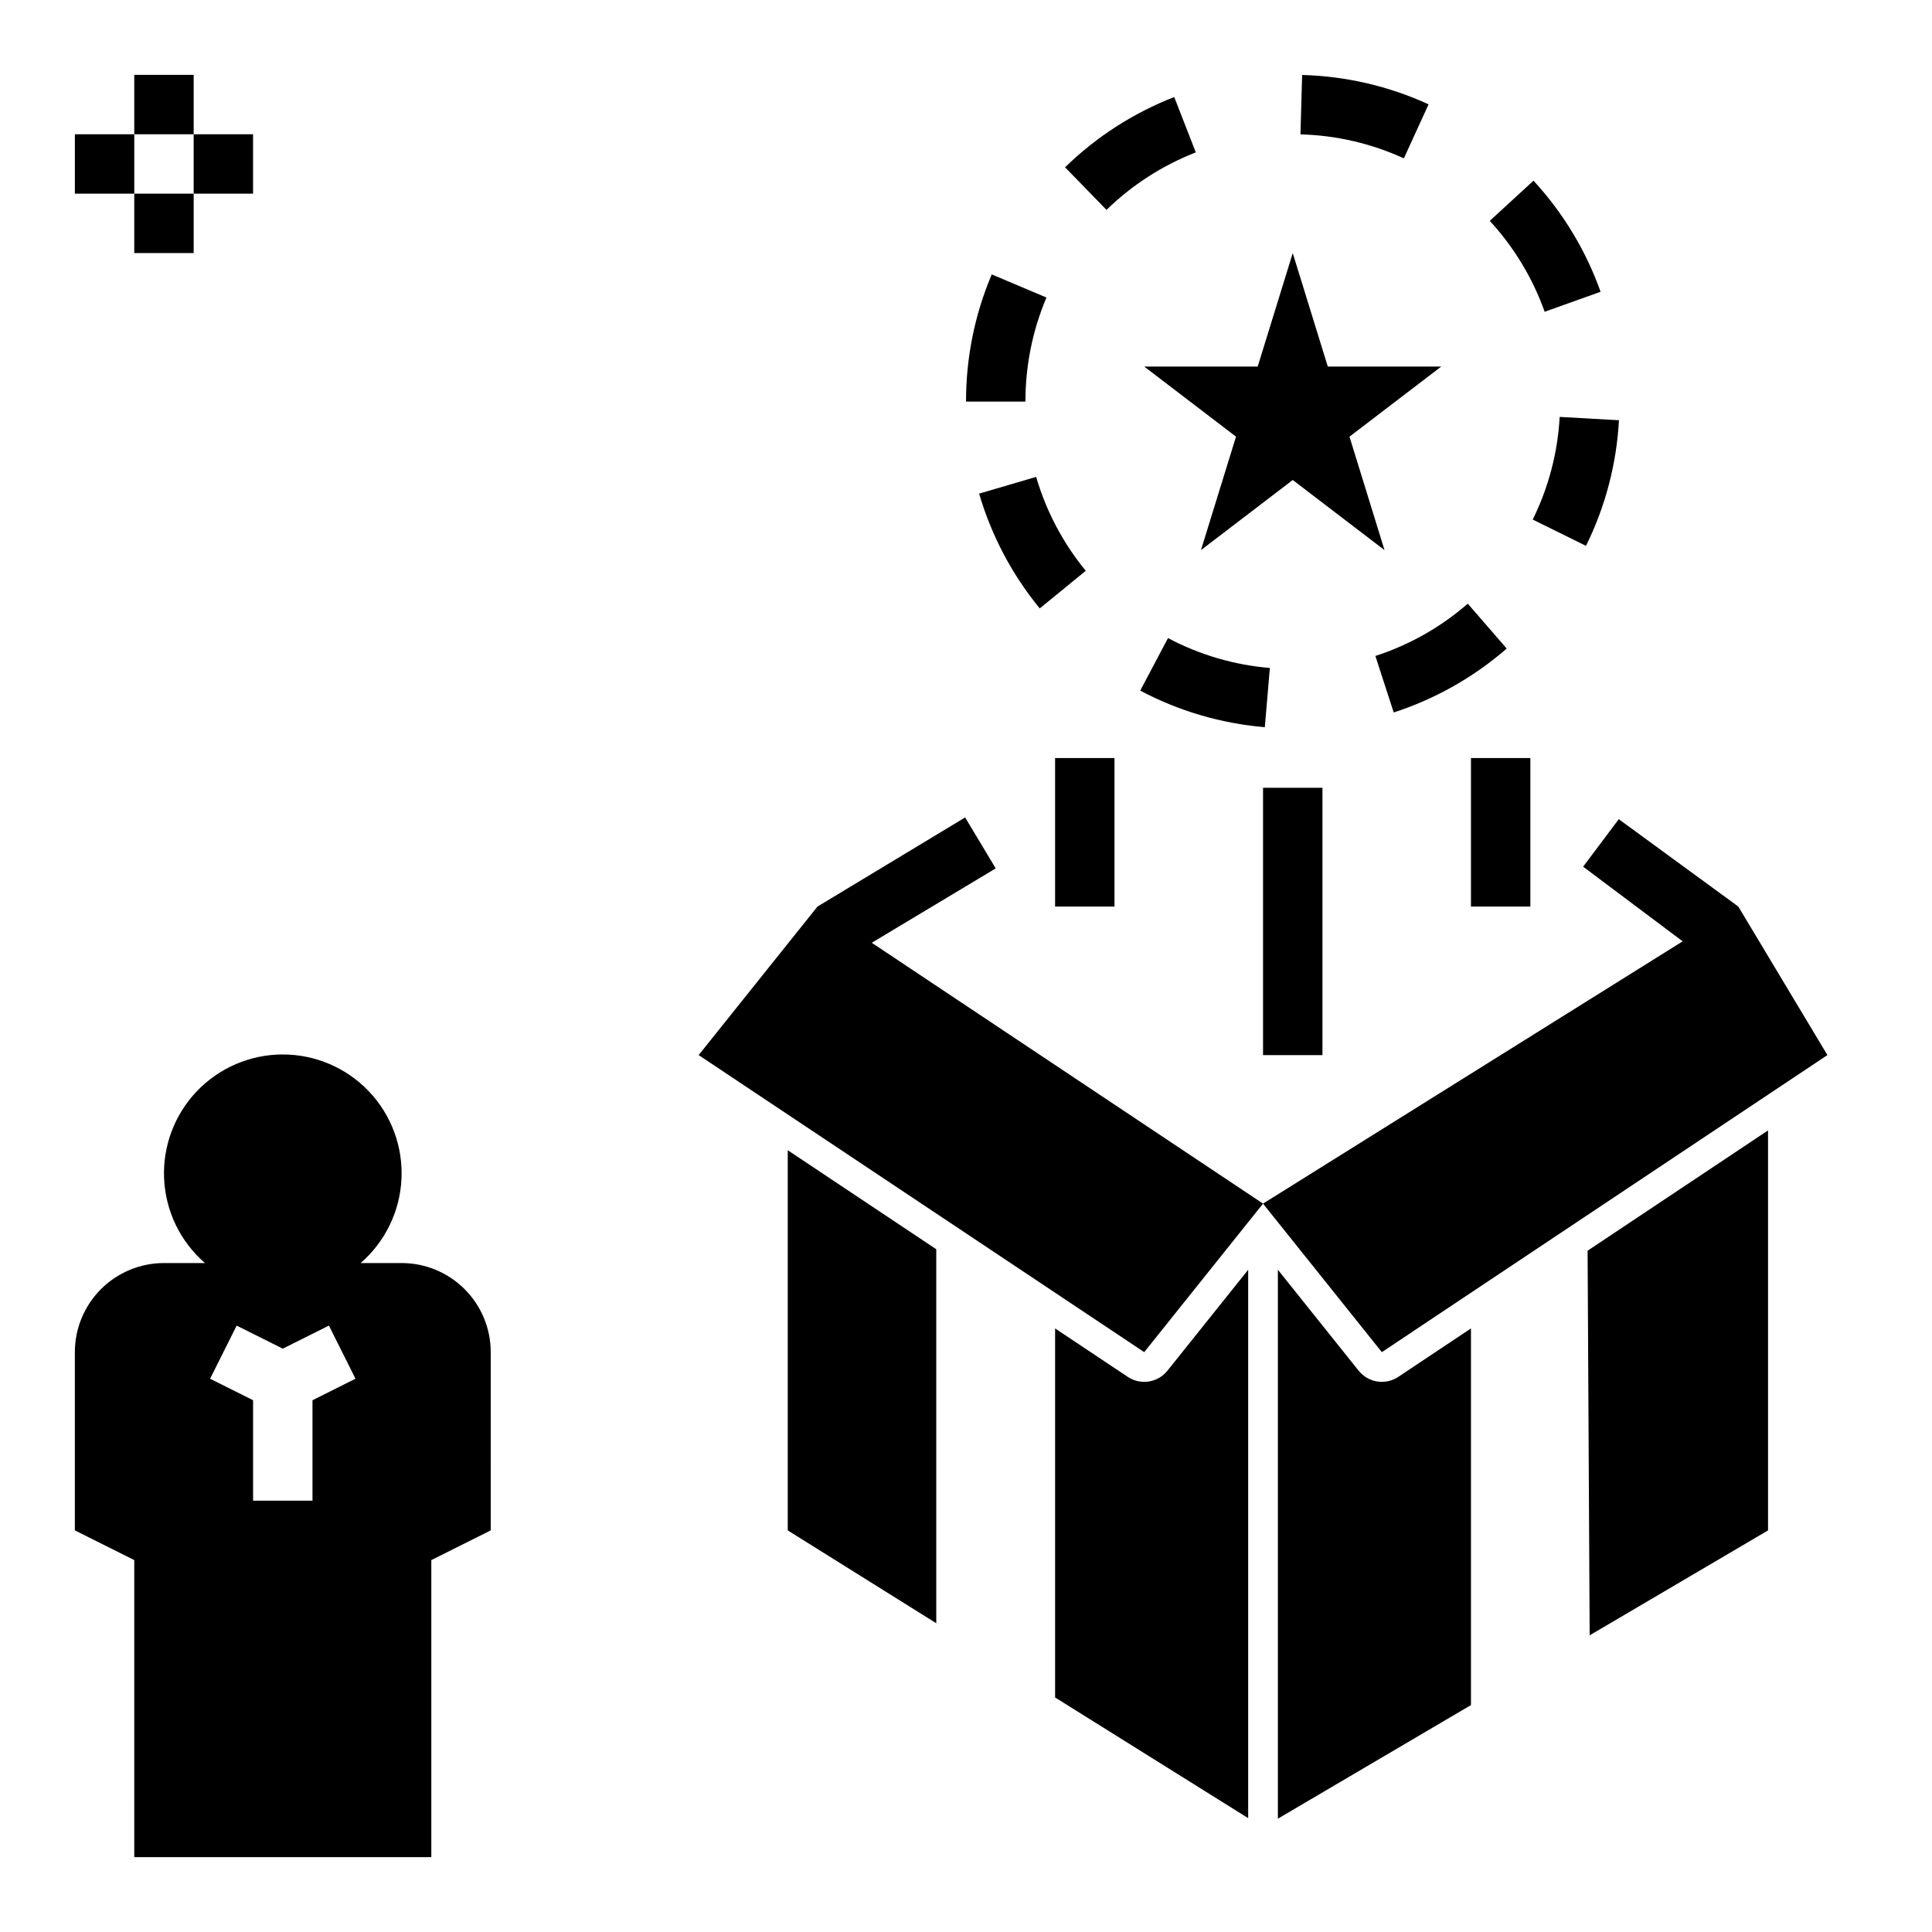
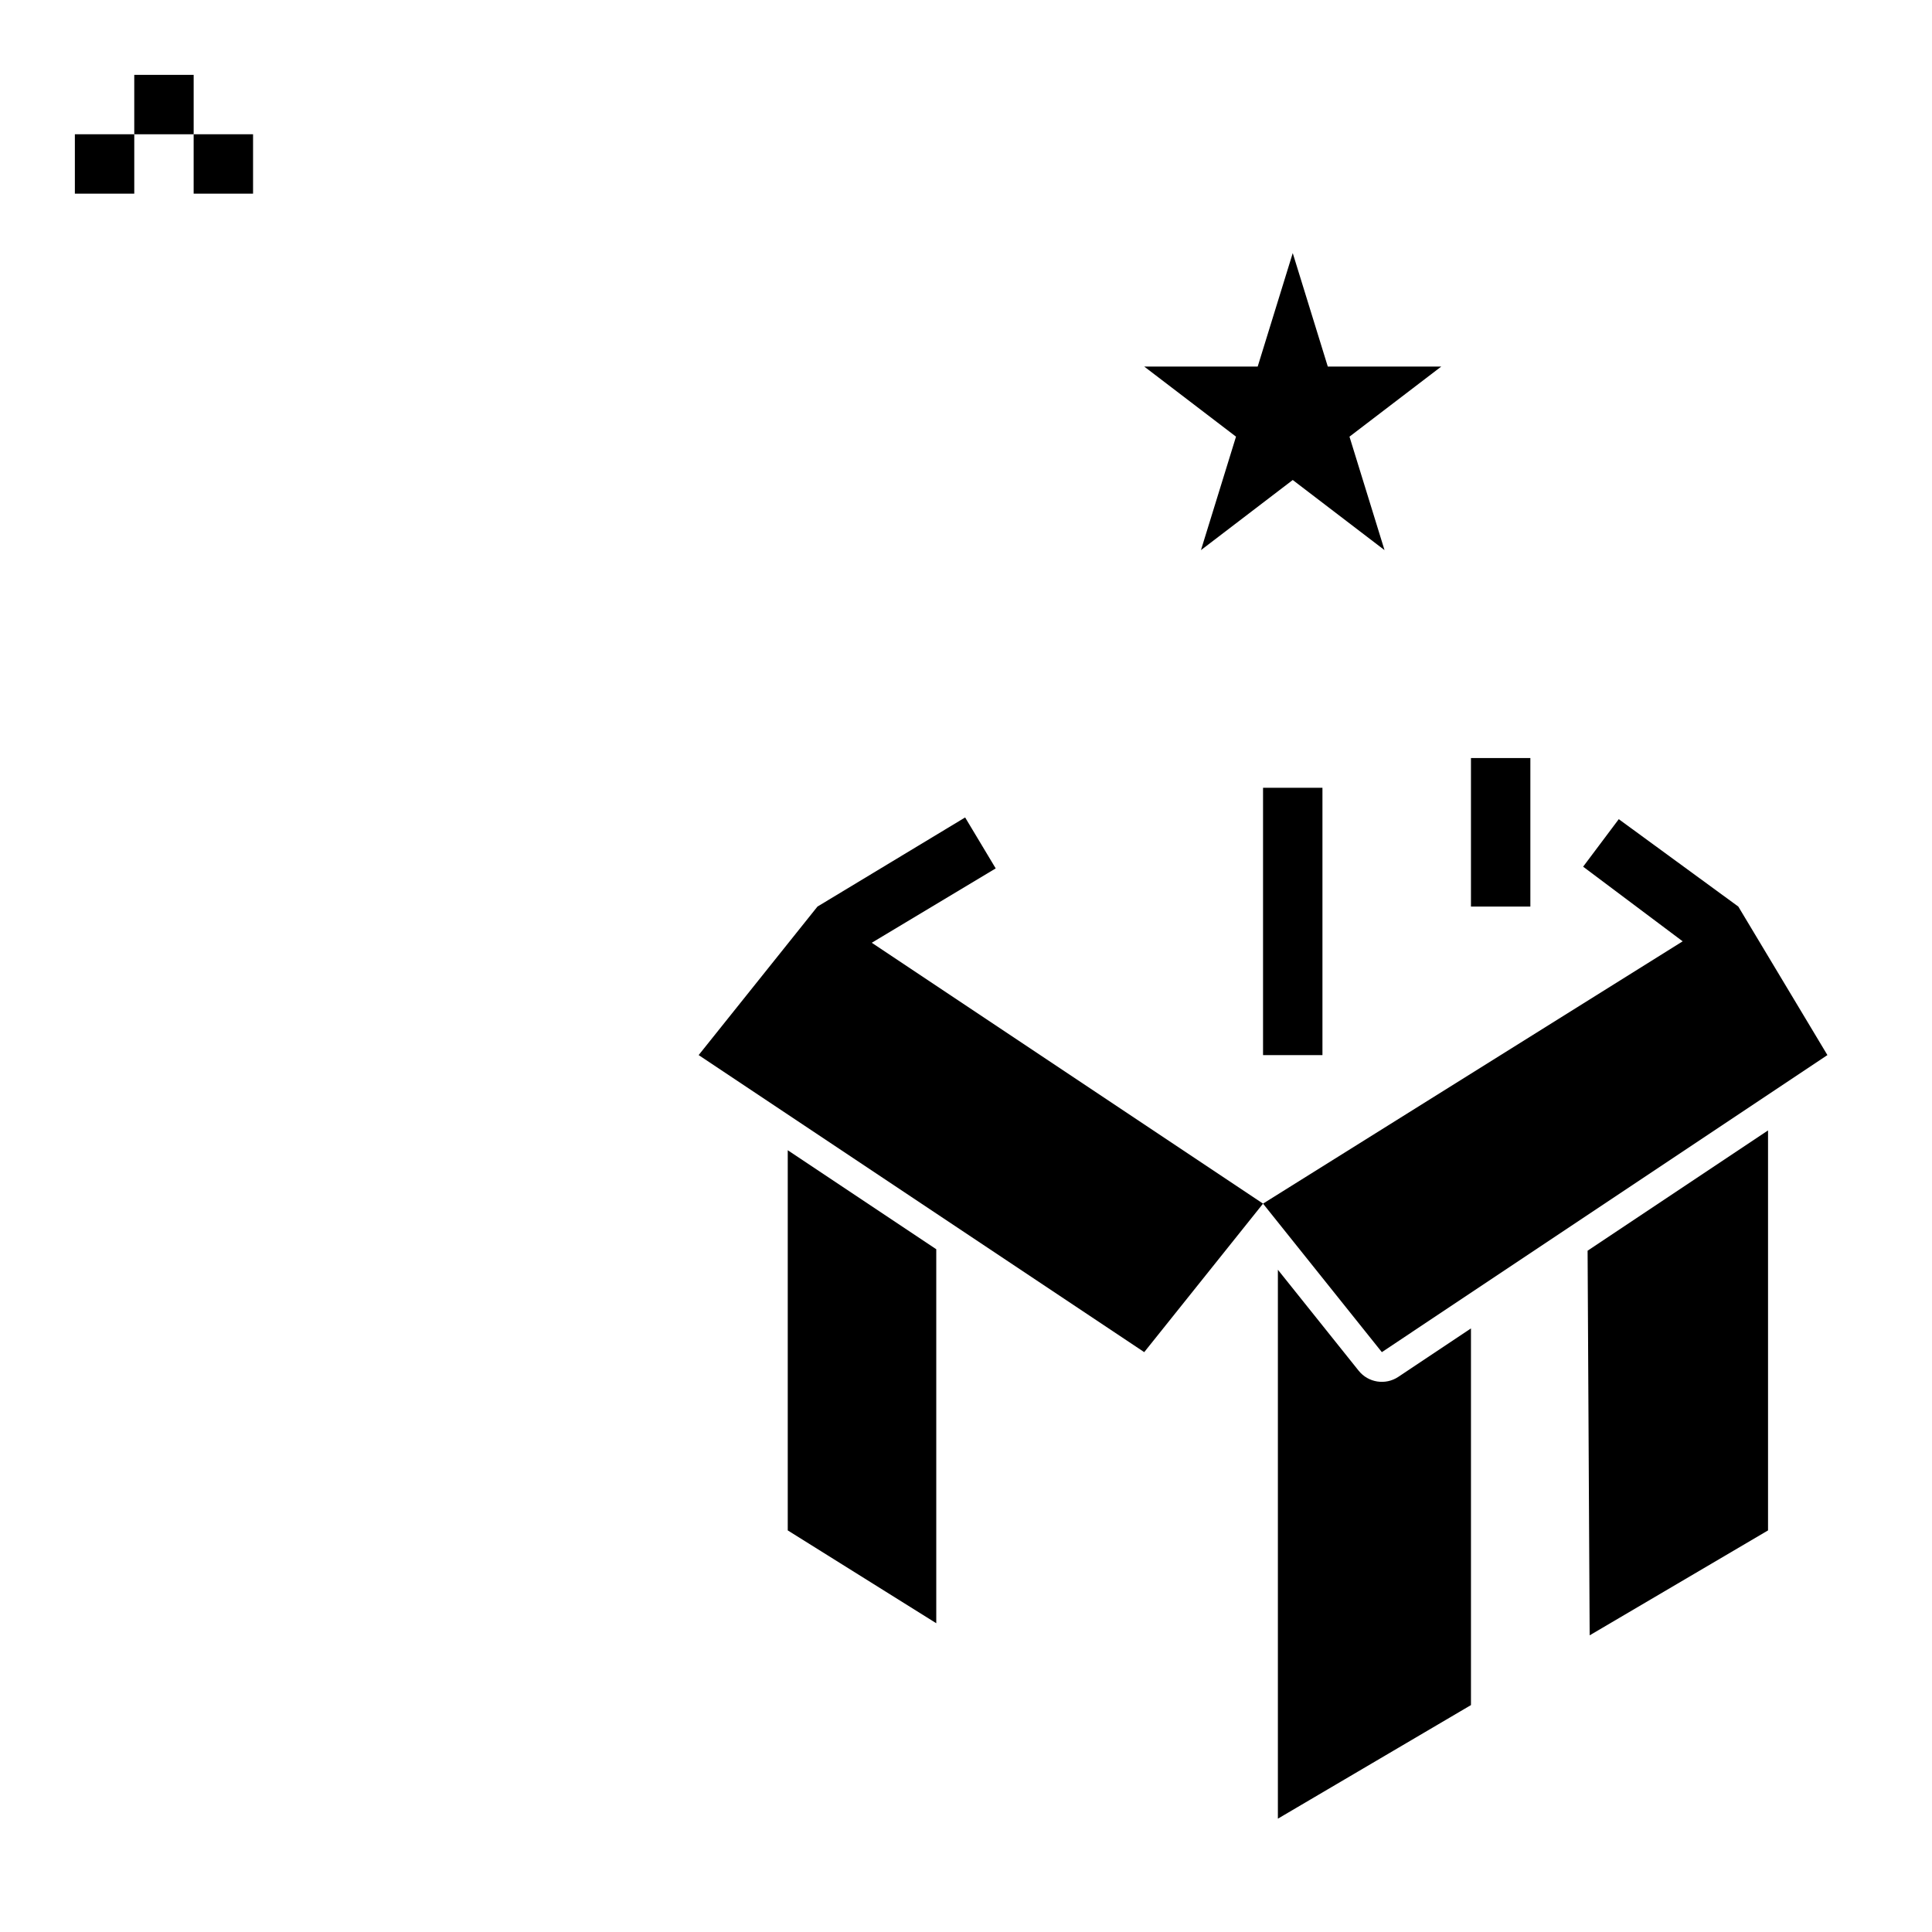
<svg xmlns="http://www.w3.org/2000/svg" fill="#000000" width="800px" height="800px" version="1.1" viewBox="144 144 512 512">
  <g>
-     <path d="m250.43 478.72h-10.859c6.504-5.641 10.418-13.699 10.824-22.301 0.41-8.598-2.723-16.992-8.664-23.223-5.945-6.231-14.18-9.754-22.789-9.754s-16.844 3.523-22.785 9.754c-5.945 6.231-9.074 14.625-8.668 23.223 0.406 8.602 4.32 16.66 10.824 22.301h-10.859c-6.262 0-12.27 2.488-16.699 6.918-4.43 4.43-6.918 10.434-6.918 16.699v47.23l15.742 7.871 0.004 78.723h78.719v-78.723l15.742-7.871 0.004-47.23c0-6.266-2.488-12.27-6.918-16.699-4.43-4.43-10.434-6.918-16.699-6.918zm-23.617 36.355v26.621h-15.742v-26.621l-11.395-5.695 7.043-14.082 12.223 6.109 12.223-6.113 7.043 14.082z" />
    <path d="m486.59 211.07 9.289 30.07h30.07l-24.324 18.578 9.289 30.07-24.324-18.586-24.324 18.586 9.289-30.07-24.324-18.578h30.07z" />
-     <path d="m479.19 336.71c-11.547-0.969-22.777-4.262-33.02-9.688l7.363-13.922h0.004c8.367 4.438 17.551 7.133 26.988 7.918zm34.156-3.902-4.859-14.977v0.004c9.016-2.922 17.344-7.637 24.492-13.855l10.316 11.895c-8.742 7.602-18.93 13.363-29.949 16.934zm-93.805-27.57c-7.34-8.961-12.805-19.305-16.066-30.418l15.113-4.438c2.66 9.098 7.133 17.562 13.148 24.883zm144.76-16.586-14.113-6.965c4.191-8.492 6.621-17.746 7.141-27.203l15.715 0.883-0.004 0.004c-0.629 11.57-3.602 22.895-8.738 33.281zm-148.55-38.223h-15.742c-0.023-11.578 2.297-23.047 6.809-33.711l14.5 6.129c-3.688 8.727-5.582 18.109-5.566 27.582zm137.6-23.809c-3.18-8.926-8.129-17.121-14.551-24.094l11.594-10.645c7.848 8.516 13.895 18.531 17.781 29.441zm-116.12-27.004-10.977-11.281c8.293-8.09 18.133-14.422 28.93-18.617l5.719 14.668c-8.832 3.434-16.883 8.617-23.668 15.234zm78.809-13.652c-8.613-3.945-17.938-6.109-27.406-6.356l0.445-15.734v-0.004c11.582 0.305 22.98 2.953 33.508 7.781z" />
    <path d="m478.72 352.77h15.742v70.848h-15.742z" />
    <path d="m533.82 344.89h15.742v39.359h-15.742z" />
-     <path d="m423.61 344.89h15.742v39.359h-15.742z" />
    <path d="m375.03 393.84 32.844-19.703-8.102-13.504-39.133 23.617-31.488 39.359 118.08 78.723 31.488-39.359z" />
    <path d="m604.67 384.25-31.68-23.16-9.445 12.59 26.379 19.781-111.21 69.512 31.488 39.359 118.08-78.723z" />
    <path d="m564.73 475.45 0.547 101.93 47.27-27.805v-106z" />
    <path d="m392.12 475.06-39.359-26.238v100.75l39.359 24.602z" />
    <path d="m179.58 163.84h15.742v15.742h-15.742z" />
-     <path d="m179.58 195.32h15.742v15.742h-15.742z" />
    <path d="m195.32 179.58h15.742v15.742h-15.742z" />
    <path d="m163.84 179.58h15.742v15.742h-15.742z" />
-     <path d="m474.78 480.5-21.402 26.754v-0.004c-2.551 3.191-7.117 3.898-10.516 1.633l-19.25-12.832v97.797l51.168 31.98z" />
    <path d="m514.57 508.88c-3.398 2.266-7.965 1.559-10.516-1.633l-21.402-26.75v145.47l51.168-30.102v-99.82z" />
  </g>
</svg>